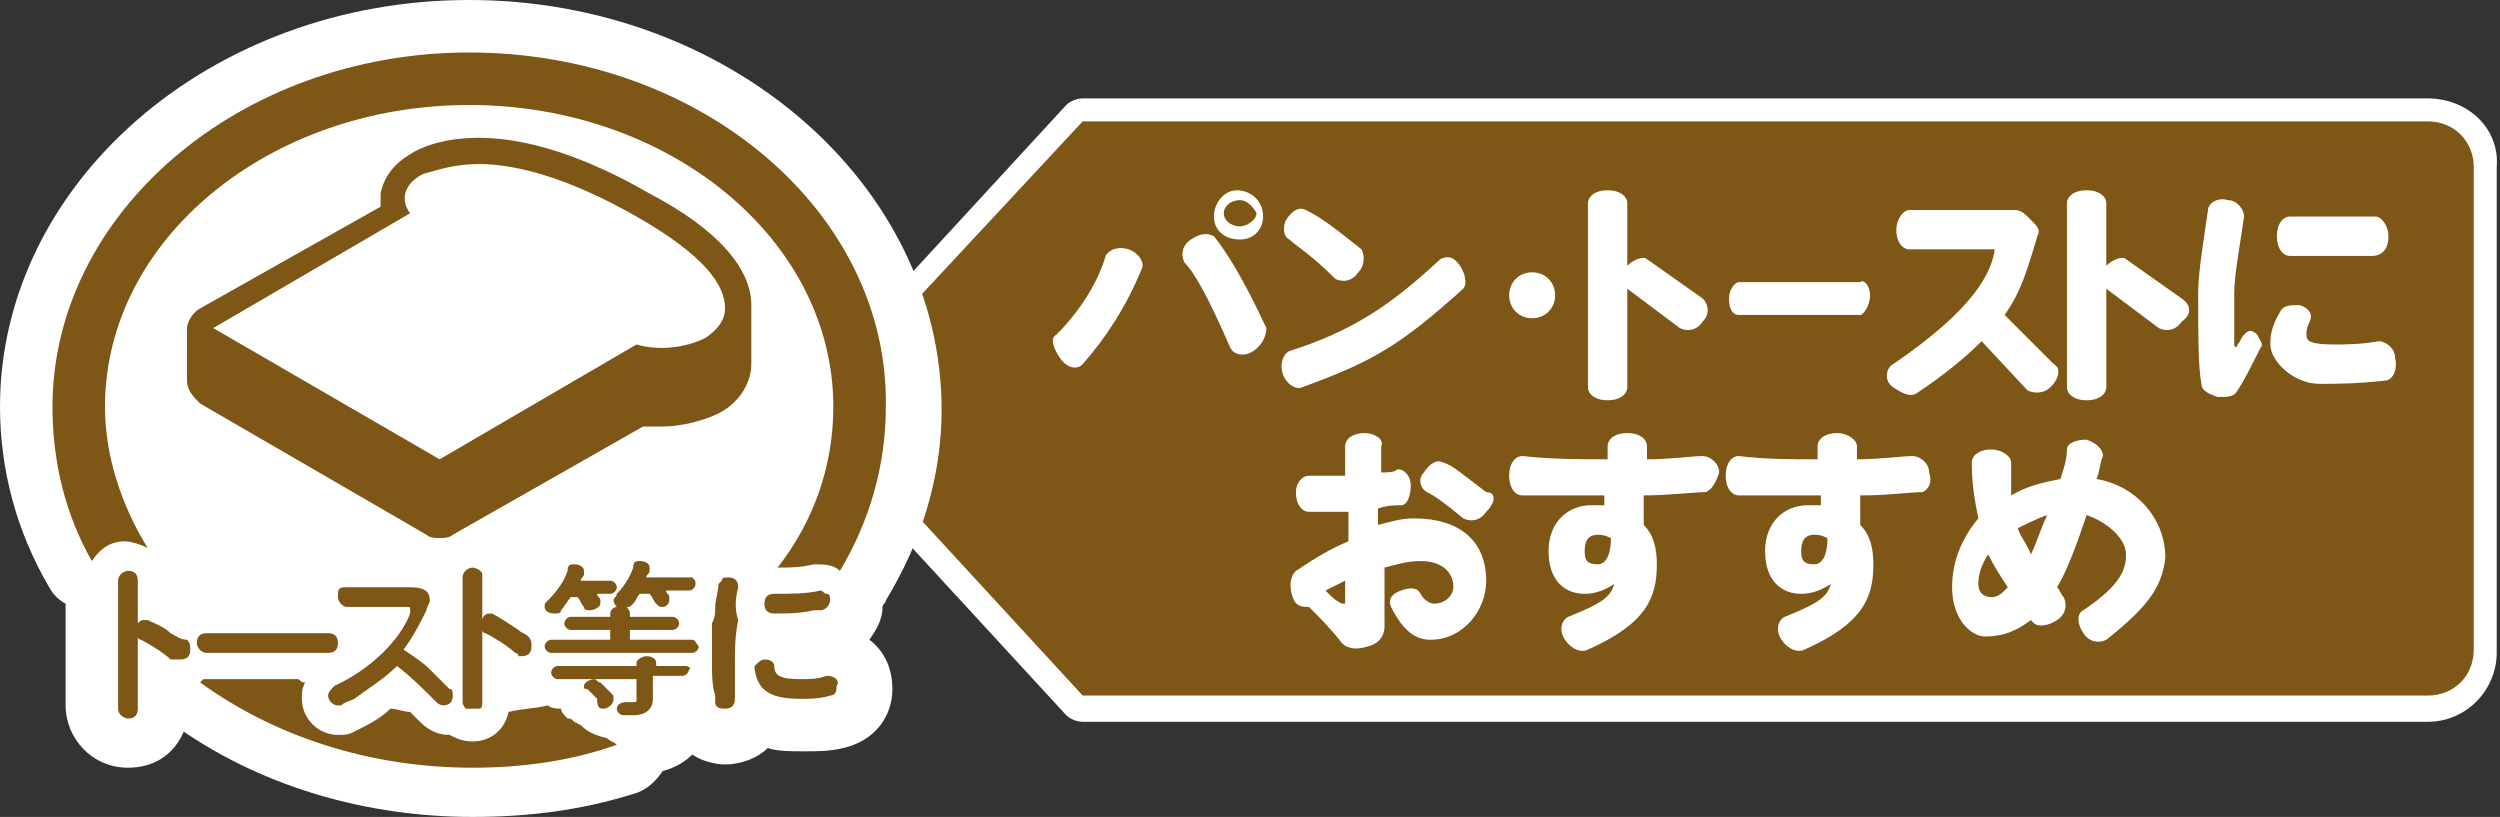
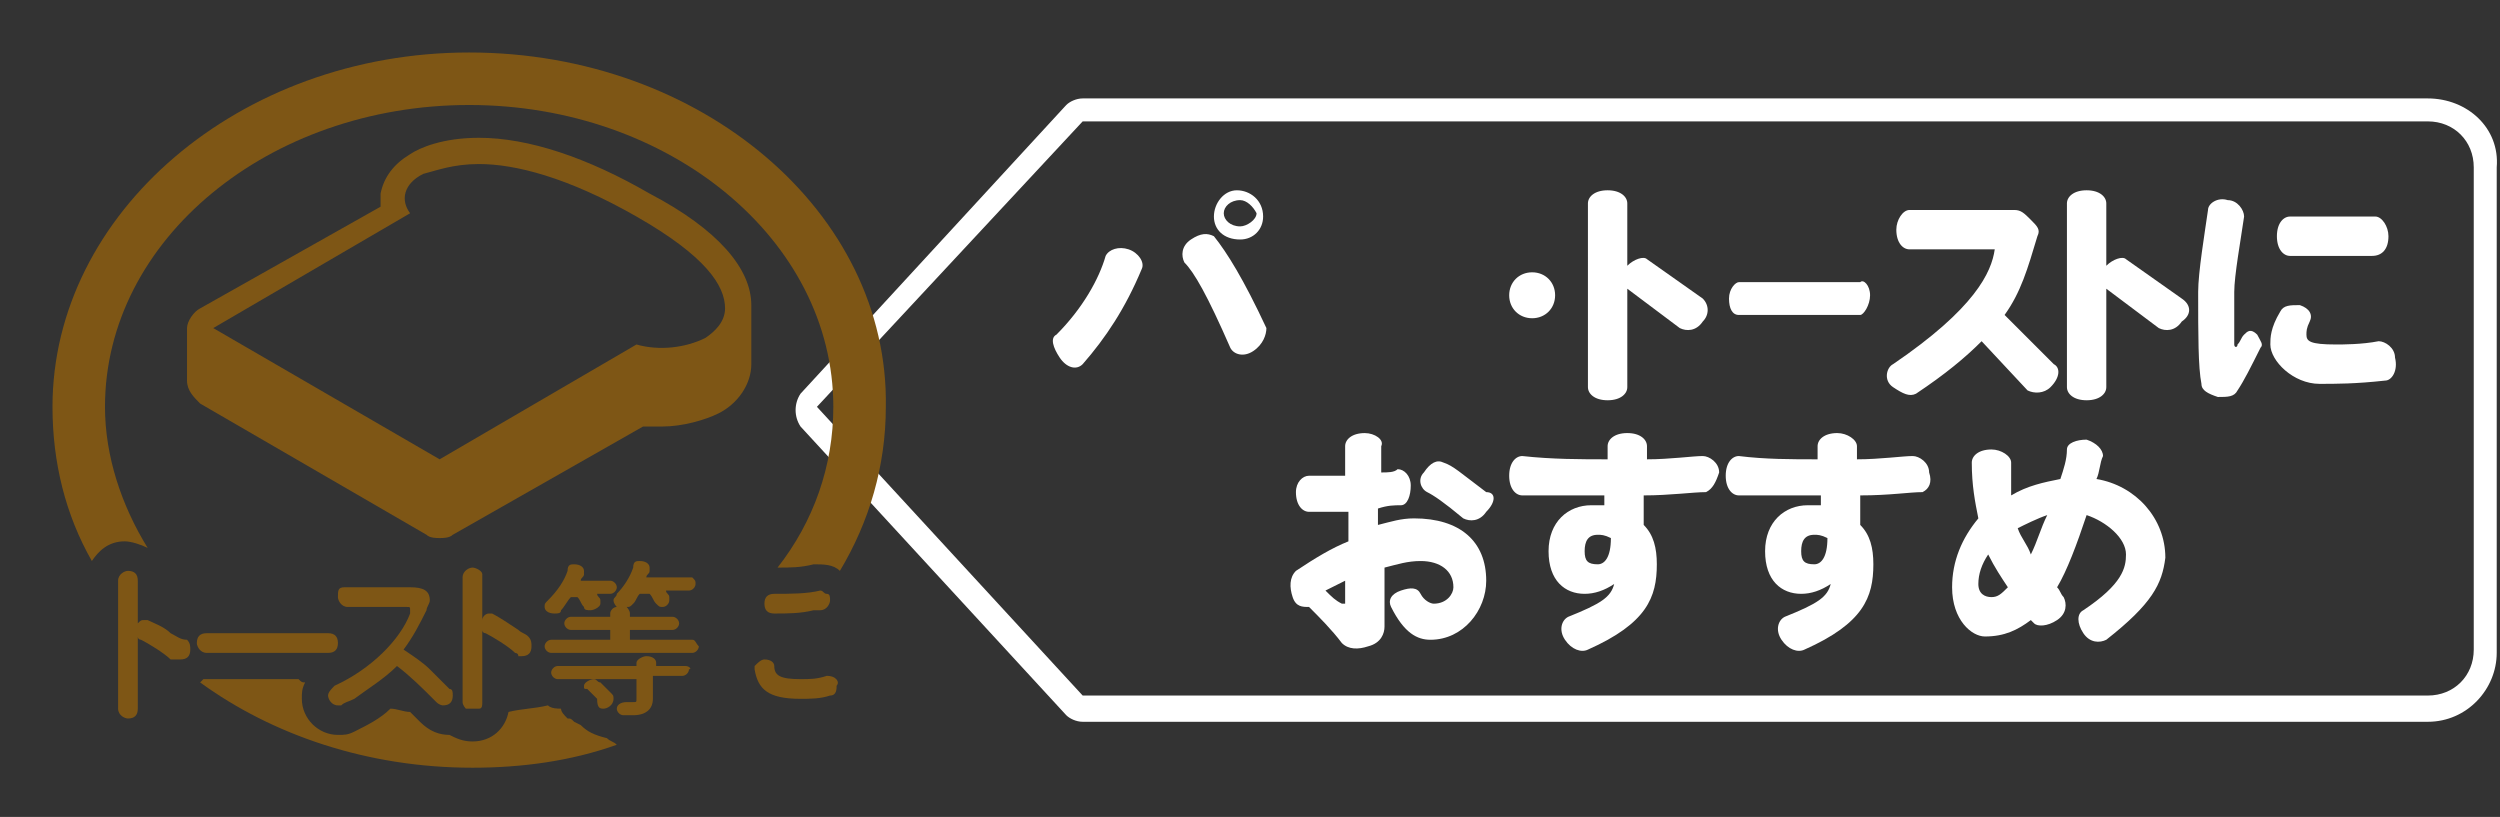
<svg xmlns="http://www.w3.org/2000/svg" version="1.1" id="レイヤー_1" x="0px" y="0px" viewBox="0 0 76.2 24.9" style="enable-background:new 0 0 76.2 24.9;" xml:space="preserve">
  <rect x="0" y="0" width="76.2" height="24.9" fill="#333333" stroke="none" />
  <style type="text/css">
	.st0{fill:#7E5615;}
	.st1{fill:#FFFFFF;}
</style>
  <g>
    <g>
-       <path class="st0" d="M33,21.6c-0.1,0-0.2,0-0.3-0.1l-8.1-8.8c-0.1-0.1-0.1-0.3,0-0.5l8.1-8.8c0.1-0.1,0.2-0.1,0.3-0.1h41    c1,0,1.8,0.8,1.8,1.8v14.7c0,1-0.8,1.8-1.8,1.8H33z" />
      <path class="st1" d="M74,3.7c0.8,0,1.4,0.6,1.4,1.4v14.7c0,0.8-0.6,1.4-1.4,1.4H33l-8.1-8.8L33,3.7H74 M74,3H33    c-0.2,0-0.4,0.1-0.5,0.2L24.4,12c-0.2,0.3-0.2,0.7,0,1l8.1,8.8c0.1,0.1,0.3,0.2,0.5,0.2h41c1.2,0,2.1-1,2.1-2.1V5.1    C76.2,3.9,75.2,3,74,3L74,3z" />
    </g>
    <g>
      <g>
        <path class="st1" d="M33,11.1c-0.2,0.2-0.5,0.1-0.7-0.2c-0.2-0.3-0.3-0.6-0.1-0.7c0.8-0.8,1.3-1.7,1.5-2.4     c0.1-0.2,0.4-0.3,0.7-0.2c0.3,0.1,0.5,0.4,0.4,0.6C34.3,9.4,33.7,10.3,33,11.1z M38.2,10.7c-0.3,0.2-0.6,0.1-0.7-0.1     C36.8,9,36.4,8.3,36.1,8C36,7.8,36,7.5,36.3,7.3c0.3-0.2,0.5-0.2,0.7-0.1c0.4,0.5,0.9,1.3,1.6,2.8C38.6,10.2,38.5,10.5,38.2,10.7     z M37.8,7.3C37.3,7.3,37,7,37,6.6c0-0.4,0.3-0.8,0.7-0.8c0.4,0,0.8,0.3,0.8,0.8C38.5,7,38.2,7.3,37.8,7.3z M37.8,6.1     c-0.3,0-0.5,0.2-0.5,0.4c0,0.2,0.2,0.4,0.5,0.4c0.2,0,0.5-0.2,0.5-0.4C38.2,6.3,38,6.1,37.8,6.1z" />
-         <path class="st1" d="M39.7,11.8c-0.2,0.1-0.5-0.1-0.6-0.4c-0.1-0.3,0-0.6,0.2-0.7c1.9-0.6,3.1-1.4,4.6-2.8     c0.2-0.1,0.4-0.1,0.6,0.2c0.2,0.3,0.2,0.6,0.1,0.7C42.7,10.5,41.9,11,39.7,11.8z M41.4,8.3c-0.2,0.3-0.5,0.3-0.7,0.2     c-0.8-0.8-1.2-1-1.4-1.2c-0.2-0.1-0.2-0.4-0.1-0.6c0.2-0.3,0.4-0.4,0.6-0.3c0.4,0.2,0.7,0.4,1.7,1.2C41.6,7.8,41.6,8.1,41.4,8.3z     " />
        <path class="st1" d="M46.7,9.7C46.3,9.7,46,9.4,46,9c0-0.4,0.3-0.7,0.7-0.7c0.4,0,0.7,0.3,0.7,0.7C47.4,9.4,47.1,9.7,46.7,9.7z" />
        <path class="st1" d="M51.9,9.8c-0.2,0.3-0.5,0.3-0.7,0.2l-1.6-1.2c0,1.2,0,2.4,0,3c0,0.2-0.2,0.4-0.6,0.4s-0.6-0.2-0.6-0.4V6.2     c0-0.2,0.2-0.4,0.6-0.4c0.4,0,0.6,0.2,0.6,0.4c0,0.5,0,1.2,0,1.9c0.2-0.2,0.5-0.3,0.6-0.2l1.7,1.2C52.1,9.3,52.1,9.6,51.9,9.8z" />
        <path class="st1" d="M56.7,9.6H53c-0.2,0-0.3-0.2-0.3-0.5s0.2-0.5,0.3-0.5h3.7C56.8,8.5,57,8.7,57,9S56.8,9.6,56.7,9.6z" />
        <path class="st1" d="M62.5,11.8C62.3,12,62,12,61.8,11.9l-1.4-1.5c-0.5,0.5-1.1,1-2,1.6c-0.2,0.1-0.4,0-0.7-0.2s-0.2-0.6,0-0.7     c2.5-1.7,3-2.8,3.1-3.5h-2.6c-0.2,0-0.4-0.2-0.4-0.6c0-0.3,0.2-0.6,0.4-0.6h2.5c0.3,0,0.4,0,0.5,0c0.1,0,0.2,0,0.2,0     c0.2,0,0.3,0.1,0.5,0.3c0.2,0.2,0.3,0.3,0.2,0.5c-0.3,1-0.5,1.7-1,2.4l1.5,1.5C62.8,11.2,62.8,11.5,62.5,11.8z" />
        <path class="st1" d="M66.5,9.8c-0.2,0.3-0.5,0.3-0.7,0.2l-1.6-1.2c0,1.2,0,2.4,0,3c0,0.2-0.2,0.4-0.6,0.4c-0.4,0-0.6-0.2-0.6-0.4     V6.2c0-0.2,0.2-0.4,0.6-0.4c0.4,0,0.6,0.2,0.6,0.4c0,0.5,0,1.2,0,1.9c0.2-0.2,0.5-0.3,0.6-0.2l1.7,1.2     C66.8,9.3,66.8,9.6,66.5,9.8z" />
        <path class="st1" d="M68.2,11.9c-0.1,0.2-0.3,0.2-0.6,0.2c-0.3-0.1-0.5-0.2-0.5-0.4c-0.1-0.5-0.1-1.5-0.1-2.8     c0-0.6,0.2-1.8,0.3-2.5c0-0.2,0.3-0.4,0.6-0.3c0.3,0,0.5,0.3,0.5,0.5c-0.1,0.7-0.3,1.8-0.3,2.3c0,1,0,1.4,0,1.6     c0,0.1,0.1,0.1,0.1,0c0.1-0.1,0.1-0.2,0.2-0.3c0.1-0.1,0.2-0.2,0.4,0c0.1,0.2,0.2,0.3,0.1,0.4C68.6,11.2,68.4,11.6,68.2,11.9z      M72.7,11.6c-0.9,0.1-1.5,0.1-2,0.1c-0.8,0-1.5-0.7-1.5-1.2c0-0.2,0-0.5,0.3-1c0.1-0.2,0.3-0.2,0.6-0.2c0.3,0.1,0.4,0.3,0.3,0.5     c-0.1,0.2-0.1,0.3-0.1,0.4c0,0.2,0.1,0.3,0.9,0.3c0.2,0,0.8,0,1.3-0.1c0.2,0,0.5,0.2,0.5,0.5C73.1,11.3,72.9,11.6,72.7,11.6z      M72.3,7.8c-0.7,0-1.6,0-2.5,0c-0.2,0-0.4-0.2-0.4-0.6c0-0.4,0.2-0.6,0.4-0.6c0.7,0,1.8,0,2.6,0c0.2,0,0.4,0.3,0.4,0.6     C72.8,7.6,72.6,7.8,72.3,7.8z" />
        <path class="st1" d="M43.6,19.5c-0.4,0-0.8-0.2-1.2-1c-0.1-0.2,0-0.4,0.3-0.5c0.3-0.1,0.5-0.1,0.6,0.1c0.1,0.2,0.3,0.3,0.4,0.3     c0.4,0,0.6-0.3,0.6-0.5c0-0.5-0.4-0.8-1-0.8c-0.4,0-0.7,0.1-1.1,0.2c0,0.7,0,1.3,0,1.4c0,0.2,0,0.3,0,0.4c0,0.2-0.1,0.5-0.5,0.6     c-0.3,0.1-0.6,0.1-0.8-0.1c-0.3-0.4-0.7-0.8-1-1.1c-0.2,0-0.4,0-0.5-0.3c-0.1-0.3-0.1-0.6,0.1-0.8c0.6-0.4,1.1-0.7,1.6-0.9     c0-0.3,0-0.6,0-0.9c-0.4,0-0.8,0-1.2,0c-0.2,0-0.4-0.2-0.4-0.6c0-0.3,0.2-0.5,0.4-0.5c0.3,0,0.7,0,1.1,0c0-0.4,0-0.7,0-0.9     c0-0.2,0.2-0.4,0.6-0.4c0.3,0,0.6,0.2,0.5,0.4c0,0.2,0,0.5,0,0.8c0.2,0,0.4,0,0.5-0.1c0.2,0,0.4,0.2,0.4,0.5     c0,0.3-0.1,0.6-0.3,0.6c-0.2,0-0.4,0-0.7,0.1c0,0.2,0,0.4,0,0.5c0.4-0.1,0.7-0.2,1.1-0.2c1.4,0,2.2,0.7,2.2,1.9     C45.3,18.6,44.6,19.5,43.6,19.5z M41,17.7c-0.2,0.1-0.4,0.2-0.6,0.3c0.2,0.2,0.3,0.3,0.5,0.4c0,0,0.1,0,0.1,0     C41,18.2,41,18,41,17.7z M45.3,15.6c-0.2,0.3-0.5,0.3-0.7,0.2c-0.6-0.5-0.9-0.7-1.1-0.8c-0.2-0.1-0.3-0.4-0.1-0.6     c0.2-0.3,0.4-0.4,0.6-0.3c0.3,0.1,0.5,0.3,1.3,0.9C45.6,15,45.6,15.3,45.3,15.6z" />
        <path class="st1" d="M52,15c-0.4,0-1.1,0.1-1.9,0.1v0.9c0.3,0.3,0.4,0.7,0.4,1.2c0,1-0.3,1.8-2.1,2.6c-0.2,0.1-0.5,0-0.7-0.3     c-0.2-0.3-0.1-0.6,0.1-0.7c1-0.4,1.3-0.6,1.4-1c-0.3,0.2-0.6,0.3-0.9,0.3c-0.6,0-1.1-0.4-1.1-1.3c0-0.9,0.6-1.4,1.3-1.4     c0.2,0,0.3,0,0.4,0c0-0.1,0-0.2,0-0.3c-0.8,0-1.6,0-2.5,0c-0.2,0-0.4-0.2-0.4-0.6c0-0.4,0.2-0.6,0.4-0.6C47.3,14,48.2,14,49,14     c0-0.2,0-0.3,0-0.4c0-0.2,0.2-0.4,0.6-0.4s0.6,0.2,0.6,0.4V14c0.7,0,1.4-0.1,1.7-0.1c0.2,0,0.5,0.2,0.5,0.5     C52.3,14.7,52.2,14.9,52,15z M48.7,16.3c-0.3,0-0.4,0.2-0.4,0.5c0,0.3,0.1,0.4,0.4,0.4c0.2,0,0.4-0.2,0.4-0.8     C48.9,16.3,48.8,16.3,48.7,16.3z" />
        <path class="st1" d="M58.6,15c-0.4,0-1,0.1-1.9,0.1v0.9c0.3,0.3,0.4,0.7,0.4,1.2c0,1-0.3,1.8-2.1,2.6c-0.2,0.1-0.5,0-0.7-0.3     c-0.2-0.3-0.1-0.6,0.1-0.7c1-0.4,1.3-0.6,1.4-1c-0.3,0.2-0.6,0.3-0.9,0.3c-0.6,0-1.1-0.4-1.1-1.3c0-0.9,0.6-1.4,1.3-1.4     c0.2,0,0.3,0,0.4,0c0-0.1,0-0.2,0-0.3c-0.8,0-1.6,0-2.5,0c-0.2,0-0.4-0.2-0.4-0.6c0-0.4,0.2-0.6,0.4-0.6c0.8,0.1,1.6,0.1,2.4,0.1     c0-0.2,0-0.3,0-0.4c0-0.2,0.2-0.4,0.6-0.4c0.3,0,0.6,0.2,0.6,0.4V14c0.7,0,1.4-0.1,1.7-0.1c0.2,0,0.5,0.2,0.5,0.5     C58.9,14.7,58.8,14.9,58.6,15z M55.3,16.3c-0.3,0-0.4,0.2-0.4,0.5c0,0.3,0.1,0.4,0.4,0.4c0.2,0,0.4-0.2,0.4-0.8     C55.5,16.3,55.4,16.3,55.3,16.3z" />
        <path class="st1" d="M64.2,19.5c-0.2,0.1-0.5,0.1-0.7-0.2c-0.2-0.3-0.2-0.6,0-0.7c1.2-0.8,1.3-1.3,1.3-1.7c0-0.5-0.6-1-1.2-1.2     c-0.3,0.9-0.6,1.7-0.9,2.2c0.1,0.1,0.1,0.2,0.2,0.3c0.1,0.2,0.1,0.5-0.2,0.7c-0.3,0.2-0.6,0.2-0.7,0.1c0,0,0,0-0.1-0.1     c-0.4,0.3-0.8,0.5-1.4,0.5c-0.4,0-1-0.5-1-1.5c0-0.8,0.3-1.5,0.8-2.1c-0.1-0.5-0.2-1-0.2-1.7c0-0.2,0.2-0.4,0.6-0.4     c0.3,0,0.6,0.2,0.6,0.4c0,0.4,0,0.7,0,1c0.5-0.3,1-0.4,1.5-0.5c0.1-0.3,0.2-0.6,0.2-0.9c0-0.2,0.3-0.3,0.6-0.3     c0.3,0.1,0.5,0.3,0.5,0.5c-0.1,0.2-0.1,0.5-0.2,0.7c1.2,0.2,2.1,1.2,2.1,2.4C65.9,17.8,65.6,18.4,64.2,19.5z M60.6,16.9     c-0.2,0.3-0.3,0.6-0.3,0.9c0,0.3,0.2,0.4,0.4,0.4c0.2,0,0.3-0.1,0.5-0.3C61,17.6,60.8,17.3,60.6,16.9z M61.5,16.1     c0.1,0.3,0.3,0.5,0.4,0.8c0.2-0.4,0.3-0.8,0.5-1.2C62.1,15.8,61.7,16,61.5,16.1z" />
      </g>
    </g>
-     <path class="st1" d="M26.5,19.5c0.2-0.3,0.4-0.6,0.4-1c0-0.1,0.1-0.1,0.1-0.2c1.1-1.8,1.7-3.8,1.7-5.8C28.7,5.6,22.2,0,14.3,0   S0,5.6,0,12.4c0,1.9,0.5,3.8,1.5,5.5c0.1,0.2,0.3,0.4,0.5,0.5v3.1c0,1,0.8,1.9,1.9,1.9c0.8,0,1.4-0.4,1.7-1.1   c2.5,1.7,5.6,2.6,8.8,2.6c1.7,0,3.3-0.2,4.9-0.7c0.4-0.1,0.7-0.4,0.9-0.7c0.4-0.1,0.7-0.3,0.9-0.5c0.3,0.2,0.7,0.3,1,0.3   c0.5,0,1-0.2,1.3-0.5c0.3,0.1,0.7,0.1,1.1,0.1c0.4,0,0.8,0,1.2-0.1c0.9-0.2,1.5-0.9,1.5-1.8C27.2,20.3,26.9,19.8,26.5,19.5   C26.5,19.5,26.5,19.5,26.5,19.5z" />
    <g>
      <path class="st0" d="M14.3,1.6c-7,0-12.7,4.9-12.7,10.8c0,1.7,0.4,3.3,1.2,4.7c0.2-0.3,0.5-0.6,1-0.6c0.2,0,0.5,0.1,0.7,0.2    c-0.8-1.3-1.3-2.8-1.3-4.3c0-5.1,5-9.2,11.1-9.2s11.1,4.1,11.1,9.2c0,1.8-0.6,3.5-1.7,4.9c0.4,0,0.7,0,1.1-0.1    c0.3,0,0.6,0,0.8,0.2c0.9-1.5,1.4-3.2,1.4-5C27.1,6.5,21.4,1.6,14.3,1.6z" />
      <path class="st0" d="M17.7,22.1L17.5,22c-0.1-0.1-0.1-0.1-0.2-0.1c-0.1-0.1-0.2-0.2-0.2-0.3h0c-0.1,0-0.3,0-0.4-0.1    c-0.4,0.1-0.8,0.1-1.2,0.2c-0.1,0.5-0.5,0.9-1.1,0.9c-0.3,0-0.5-0.1-0.7-0.2c0,0,0,0,0,0c-0.3,0-0.6-0.1-0.9-0.4    c-0.1-0.1-0.2-0.2-0.3-0.3c-0.2,0-0.4-0.1-0.6-0.1c-0.3,0.3-0.7,0.5-1.1,0.7c-0.2,0.1-0.3,0.1-0.5,0.1c-0.6,0-1.1-0.5-1.1-1.1    c0-0.2,0-0.3,0.1-0.5c-0.1,0-0.1,0-0.2-0.1H6.3c0,0-0.1,0-0.1,0c0,0,0,0-0.1,0.1c2.2,1.6,5.1,2.6,8.3,2.6c1.5,0,3-0.2,4.4-0.7    c-0.1-0.1-0.2-0.1-0.3-0.2C18.1,22.4,17.9,22.3,17.7,22.1z" />
      <path class="st0" d="M5.2,19.3C5,19.1,4.7,19,4.5,18.9c0,0-0.1,0-0.1,0c-0.1,0-0.1,0-0.2,0.1c0,0,0,0,0,0.1v-0.1v-1.3    c0-0.2-0.1-0.3-0.3-0.3c-0.1,0-0.3,0.1-0.3,0.3v0.6v3.3c0,0.2,0.2,0.3,0.3,0.3c0.2,0,0.3-0.1,0.3-0.3v-2.2c0,0.1,0.1,0.1,0.1,0.1    c0.2,0.1,0.7,0.4,0.9,0.6c0,0,0.1,0,0.1,0c0,0,0,0,0.1,0c0,0,0,0,0.1,0c0.2,0,0.3-0.1,0.3-0.3c0-0.1,0-0.2-0.1-0.3    C5.5,19.5,5.4,19.4,5.2,19.3z" />
      <path class="st0" d="M10,19.3H6.8H6.4H6.3c-0.2,0-0.3,0.1-0.3,0.3c0,0.1,0.1,0.3,0.3,0.3h0.2h1.2H10c0.2,0,0.3-0.1,0.3-0.3    C10.3,19.4,10.2,19.3,10,19.3z" />
      <path class="st0" d="M10.2,20.9C10.2,20.9,10.2,21,10.2,20.9c-0.1,0.1-0.2,0.2-0.2,0.3c0,0.1,0.1,0.3,0.3,0.3c0,0,0.1,0,0.1,0    c0.1-0.1,0.2-0.1,0.4-0.2c0.4-0.3,0.9-0.6,1.3-1c0.4,0.3,0.8,0.7,1.1,1c0,0,0.1,0.1,0.1,0.1c0.1,0.1,0.2,0.1,0.2,0.1    c0.2,0,0.3-0.1,0.3-0.3c0-0.1,0-0.2-0.1-0.2c-0.2-0.2-0.4-0.4-0.6-0.6c-0.2-0.2-0.5-0.4-0.8-0.6c0.3-0.4,0.5-0.8,0.7-1.2    c0-0.1,0.1-0.2,0.1-0.3c0-0.3-0.2-0.4-0.6-0.4l-2,0c-0.2,0-0.2,0.1-0.2,0.3c0,0.1,0.1,0.3,0.3,0.3l1.8,0c0.1,0,0.1,0,0.1,0.1    c0,0,0,0.1,0,0.1C12.2,19.5,11.3,20.4,10.2,20.9z" />
      <path class="st0" d="M14.4,17.3c-0.1,0-0.3,0.1-0.3,0.3V20v1.4c0,0.1,0.1,0.2,0.1,0.2c0,0,0.1,0,0.2,0c0.1,0,0.1,0,0.2,0    c0.1,0,0.1-0.1,0.1-0.2v-0.7v-1.5c0,0.1,0.1,0.1,0.1,0.1c0.2,0.1,0.7,0.4,0.9,0.6c0,0,0.1,0,0.1,0.1c0,0,0.1,0,0.1,0    c0.2,0,0.3-0.1,0.3-0.3c0-0.1,0-0.2-0.1-0.3c-0.1-0.1-0.2-0.1-0.3-0.2c-0.3-0.2-0.6-0.4-0.8-0.5c0,0-0.1,0-0.1,0    c-0.1,0-0.2,0.1-0.2,0.2v-1.4C14.7,17.4,14.5,17.3,14.4,17.3z" />
      <path class="st0" d="M17.8,17.4c0-0.1-0.1-0.2-0.3-0.2c-0.1,0-0.2,0-0.2,0.2c-0.1,0.3-0.3,0.6-0.6,0.9c-0.1,0.1-0.1,0.1-0.1,0.2    c0,0.1,0.1,0.2,0.3,0.2c0.1,0,0.2,0,0.2-0.1c0.1-0.1,0.2-0.3,0.3-0.4h0.2c0.1,0.1,0.1,0.2,0.2,0.3c0,0.1,0.1,0.1,0.2,0.1    c0.1,0,0.3-0.1,0.3-0.2c0,0,0-0.1,0-0.1c0-0.1-0.1-0.1-0.1-0.2h0.4c0.1,0,0.2-0.1,0.2-0.2c0-0.1-0.1-0.2-0.2-0.2h-0.9    c0-0.1,0.1-0.1,0.1-0.2C17.8,17.5,17.8,17.4,17.8,17.4z" />
      <path class="st0" d="M18.4,21.6c0.1,0,0.3-0.1,0.3-0.3c0-0.1,0-0.1-0.1-0.2c0,0-0.1-0.1-0.1-0.1c-0.1-0.1-0.1-0.1-0.2-0.2    c-0.1,0-0.1-0.1-0.2-0.1c-0.1,0-0.3,0.1-0.3,0.2c0,0.1,0,0.1,0.1,0.1c0,0,0,0,0,0c0.1,0.1,0.2,0.2,0.3,0.3    C18.2,21.6,18.3,21.6,18.4,21.6z" />
      <path class="st0" d="M21.1,19.5h-0.2h-1.7v-0.3h1.3c0.1,0,0.2-0.1,0.2-0.2s-0.1-0.2-0.2-0.2h-1.3v-0.1c0-0.1-0.1-0.2-0.1-0.2    c0.1,0,0.1,0,0.2-0.1c0.1-0.1,0.1-0.2,0.2-0.3h0.3c0.1,0.1,0.1,0.2,0.2,0.3c0.1,0.1,0.1,0.1,0.2,0.1c0.1,0,0.2-0.1,0.2-0.2    c0,0,0-0.1,0-0.1c0-0.1-0.1-0.1-0.1-0.2H21c0,0,0,0,0,0c0.1,0,0.2-0.1,0.2-0.2c0-0.1,0-0.1-0.1-0.2c0,0-0.1,0-0.1,0h-1.3    c0-0.1,0.1-0.1,0.1-0.2c0,0,0-0.1,0-0.1c0-0.1-0.1-0.2-0.3-0.2c-0.1,0-0.2,0-0.2,0.2c-0.1,0.3-0.3,0.6-0.5,0.8    c0,0.1-0.1,0.1-0.1,0.2c0,0.1,0.1,0.2,0.1,0.2c-0.1,0-0.2,0.1-0.2,0.2v0.1h-1.2c-0.1,0-0.2,0.1-0.2,0.2s0.1,0.2,0.2,0.2h1.2v0.3    H17h-0.2c-0.1,0-0.2,0.1-0.2,0.2c0,0.1,0.1,0.2,0.2,0.2h0.3h3.8h0h0.2c0.1,0,0.2-0.1,0.2-0.2c0,0,0,0,0,0    C21.2,19.6,21.2,19.5,21.1,19.5z" />
      <path class="st0" d="M20.9,20.3L20.9,20.3h-0.8H20v-0.1c0-0.1-0.1-0.2-0.3-0.2c-0.1,0-0.3,0.1-0.3,0.2v0.1h-2.4    c-0.1,0-0.2,0.1-0.2,0.2c0,0.1,0.1,0.2,0.2,0.2h2.1h0.3v0.6c0,0.1,0,0.1-0.1,0.1c-0.1,0-0.1,0-0.2,0c-0.2,0-0.3,0.1-0.3,0.2    c0,0.1,0.1,0.2,0.2,0.2c0.1,0,0.2,0,0.3,0c0.4,0,0.6-0.2,0.6-0.5v-0.7h0.9h0c0.1,0,0.2-0.1,0.2-0.2C21.1,20.4,21,20.3,20.9,20.3z" />
-       <path class="st0" d="M22.5,17.9c0-0.2-0.1-0.3-0.3-0.3c-0.1,0-0.2,0-0.2,0.1c0,0-0.1,0.1-0.1,0.1c0,0.2-0.1,0.5-0.1,0.7    c0,0.2,0,0.3-0.1,0.5c0,0.1,0,0.3,0,0.4c0,0.3,0,0.5,0,0.8c0,0.3,0,0.7,0.1,1c0,0,0,0.1,0,0.1c0,0.1,0,0.1,0,0.1    c0,0.2,0.2,0.2,0.3,0.2c0.2,0,0.3-0.1,0.3-0.3c0-0.1,0-0.3,0-0.4c0-0.3,0-0.5,0-0.7c0-0.4,0-0.8,0.1-1.3    C22.4,18.6,22.4,18.3,22.5,17.9z" />
      <path class="st0" d="M25.2,20.6c-0.3,0.1-0.5,0.1-0.8,0.1c-0.6,0-0.8-0.1-0.8-0.4c0-0.1-0.1-0.2-0.3-0.2c0,0,0,0,0,0    c-0.1,0-0.2,0.1-0.3,0.2c0,0,0,0.1,0,0.1c0.1,0.6,0.4,0.9,1.4,0.9c0.3,0,0.6,0,0.9-0.1c0.2,0,0.2-0.2,0.2-0.3    C25.6,20.8,25.5,20.6,25.2,20.6z" />
      <path class="st0" d="M23.6,18.7c0.4,0,0.8,0,1.2-0.1c0.1,0,0.2,0,0.2,0c0.2,0,0.3-0.2,0.3-0.3c0-0.1,0-0.2-0.1-0.2    c-0.1,0-0.1-0.1-0.2-0.1c-0.4,0.1-0.9,0.1-1.4,0.1c-0.2,0-0.3,0.1-0.3,0.3C23.3,18.6,23.4,18.7,23.6,18.7z" />
      <path class="st0" d="M19.8,5.9c-1.9-1.1-3.7-1.7-5.2-1.7c-1.1,0-1.8,0.3-2.1,0.5c-0.5,0.3-0.8,0.7-0.9,1.2c0,0.1,0,0.2,0,0.4    L6.1,9.4C5.9,9.5,5.7,9.8,5.7,10v1.6c0,0.3,0.2,0.5,0.4,0.7l6.9,4c0.1,0.1,0.3,0.1,0.4,0.1s0.3,0,0.4-0.1l5.8-3.3    c0.2,0,0.4,0,0.6,0c0.6,0,1.3-0.2,1.7-0.4c0.6-0.3,1-0.9,1-1.5c0,0,0-0.1,0-0.1V9.3c0,0,0,0,0,0C22.9,8.2,21.9,7,19.8,5.9z     M21.5,10.3c-0.6,0.3-1.4,0.4-2.1,0.2l-6,3.5l-6.9-4l6-3.5c-0.3-0.4-0.2-0.9,0.4-1.2C13.3,5.2,13.8,5,14.6,5    c1.1,0,2.7,0.4,4.8,1.6c2.1,1.2,2.7,2.1,2.7,2.8h0C22.1,9.8,21.8,10.1,21.5,10.3z" />
    </g>
  </g>
</svg>